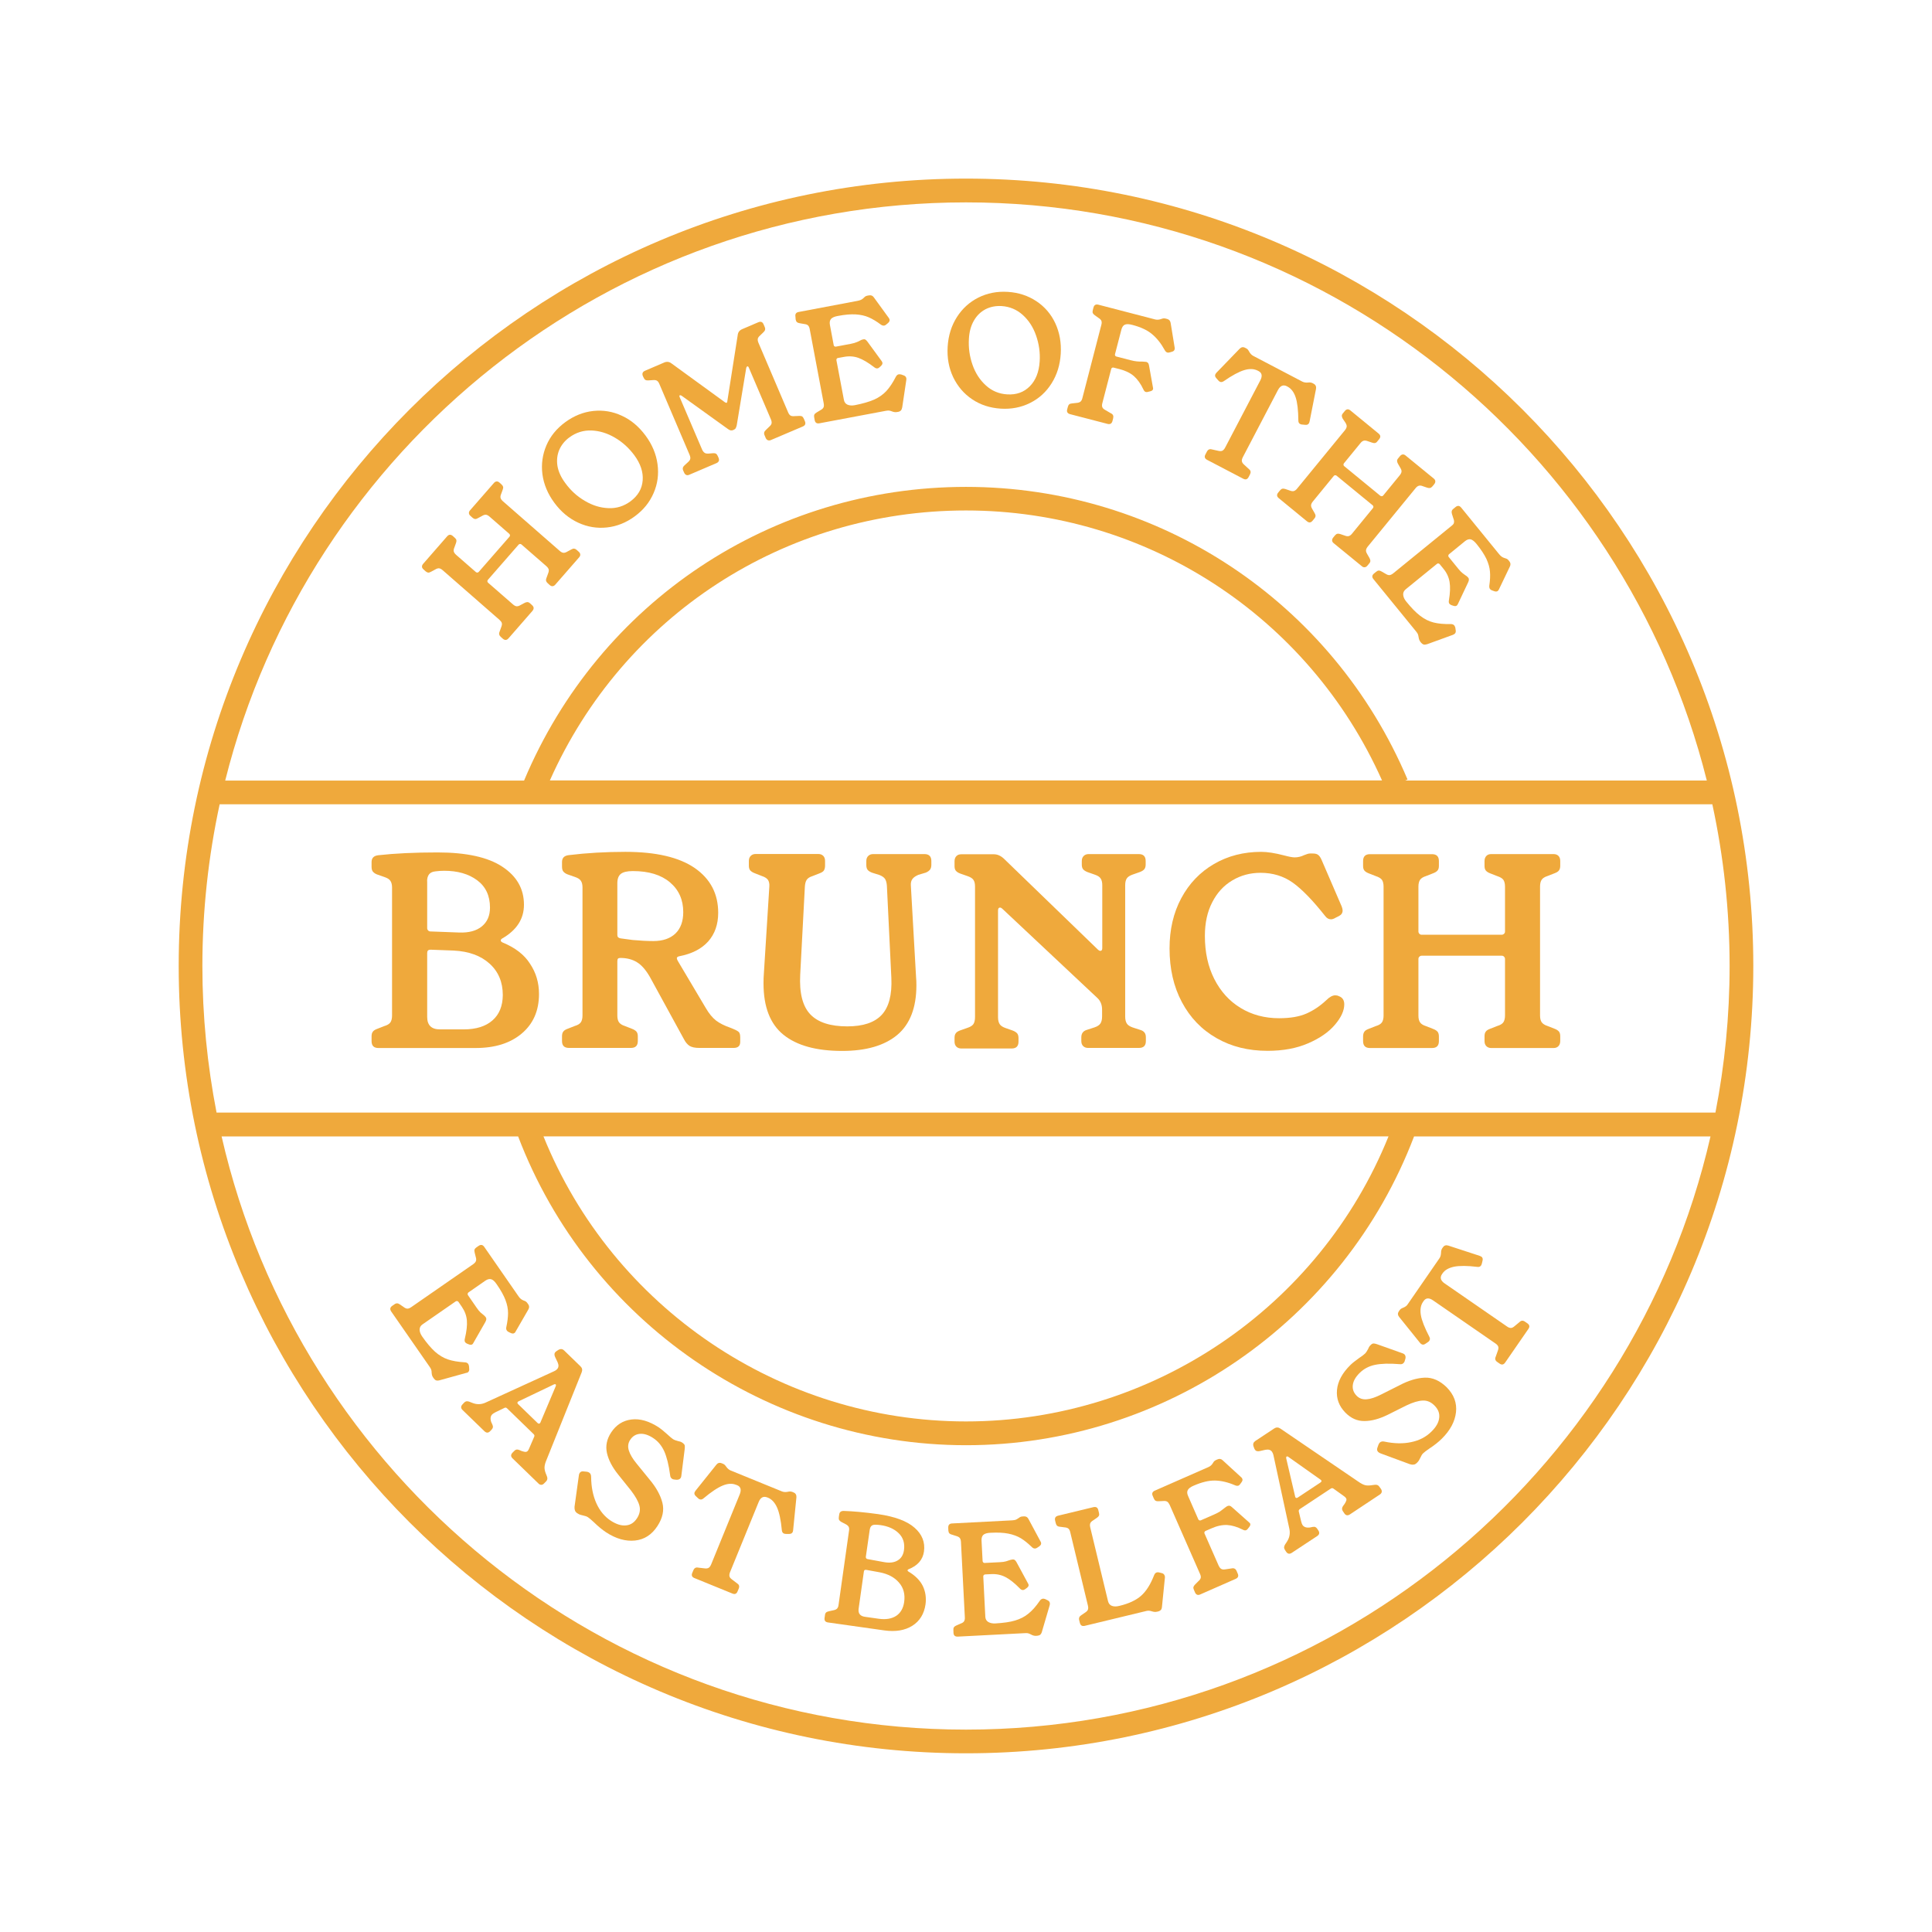
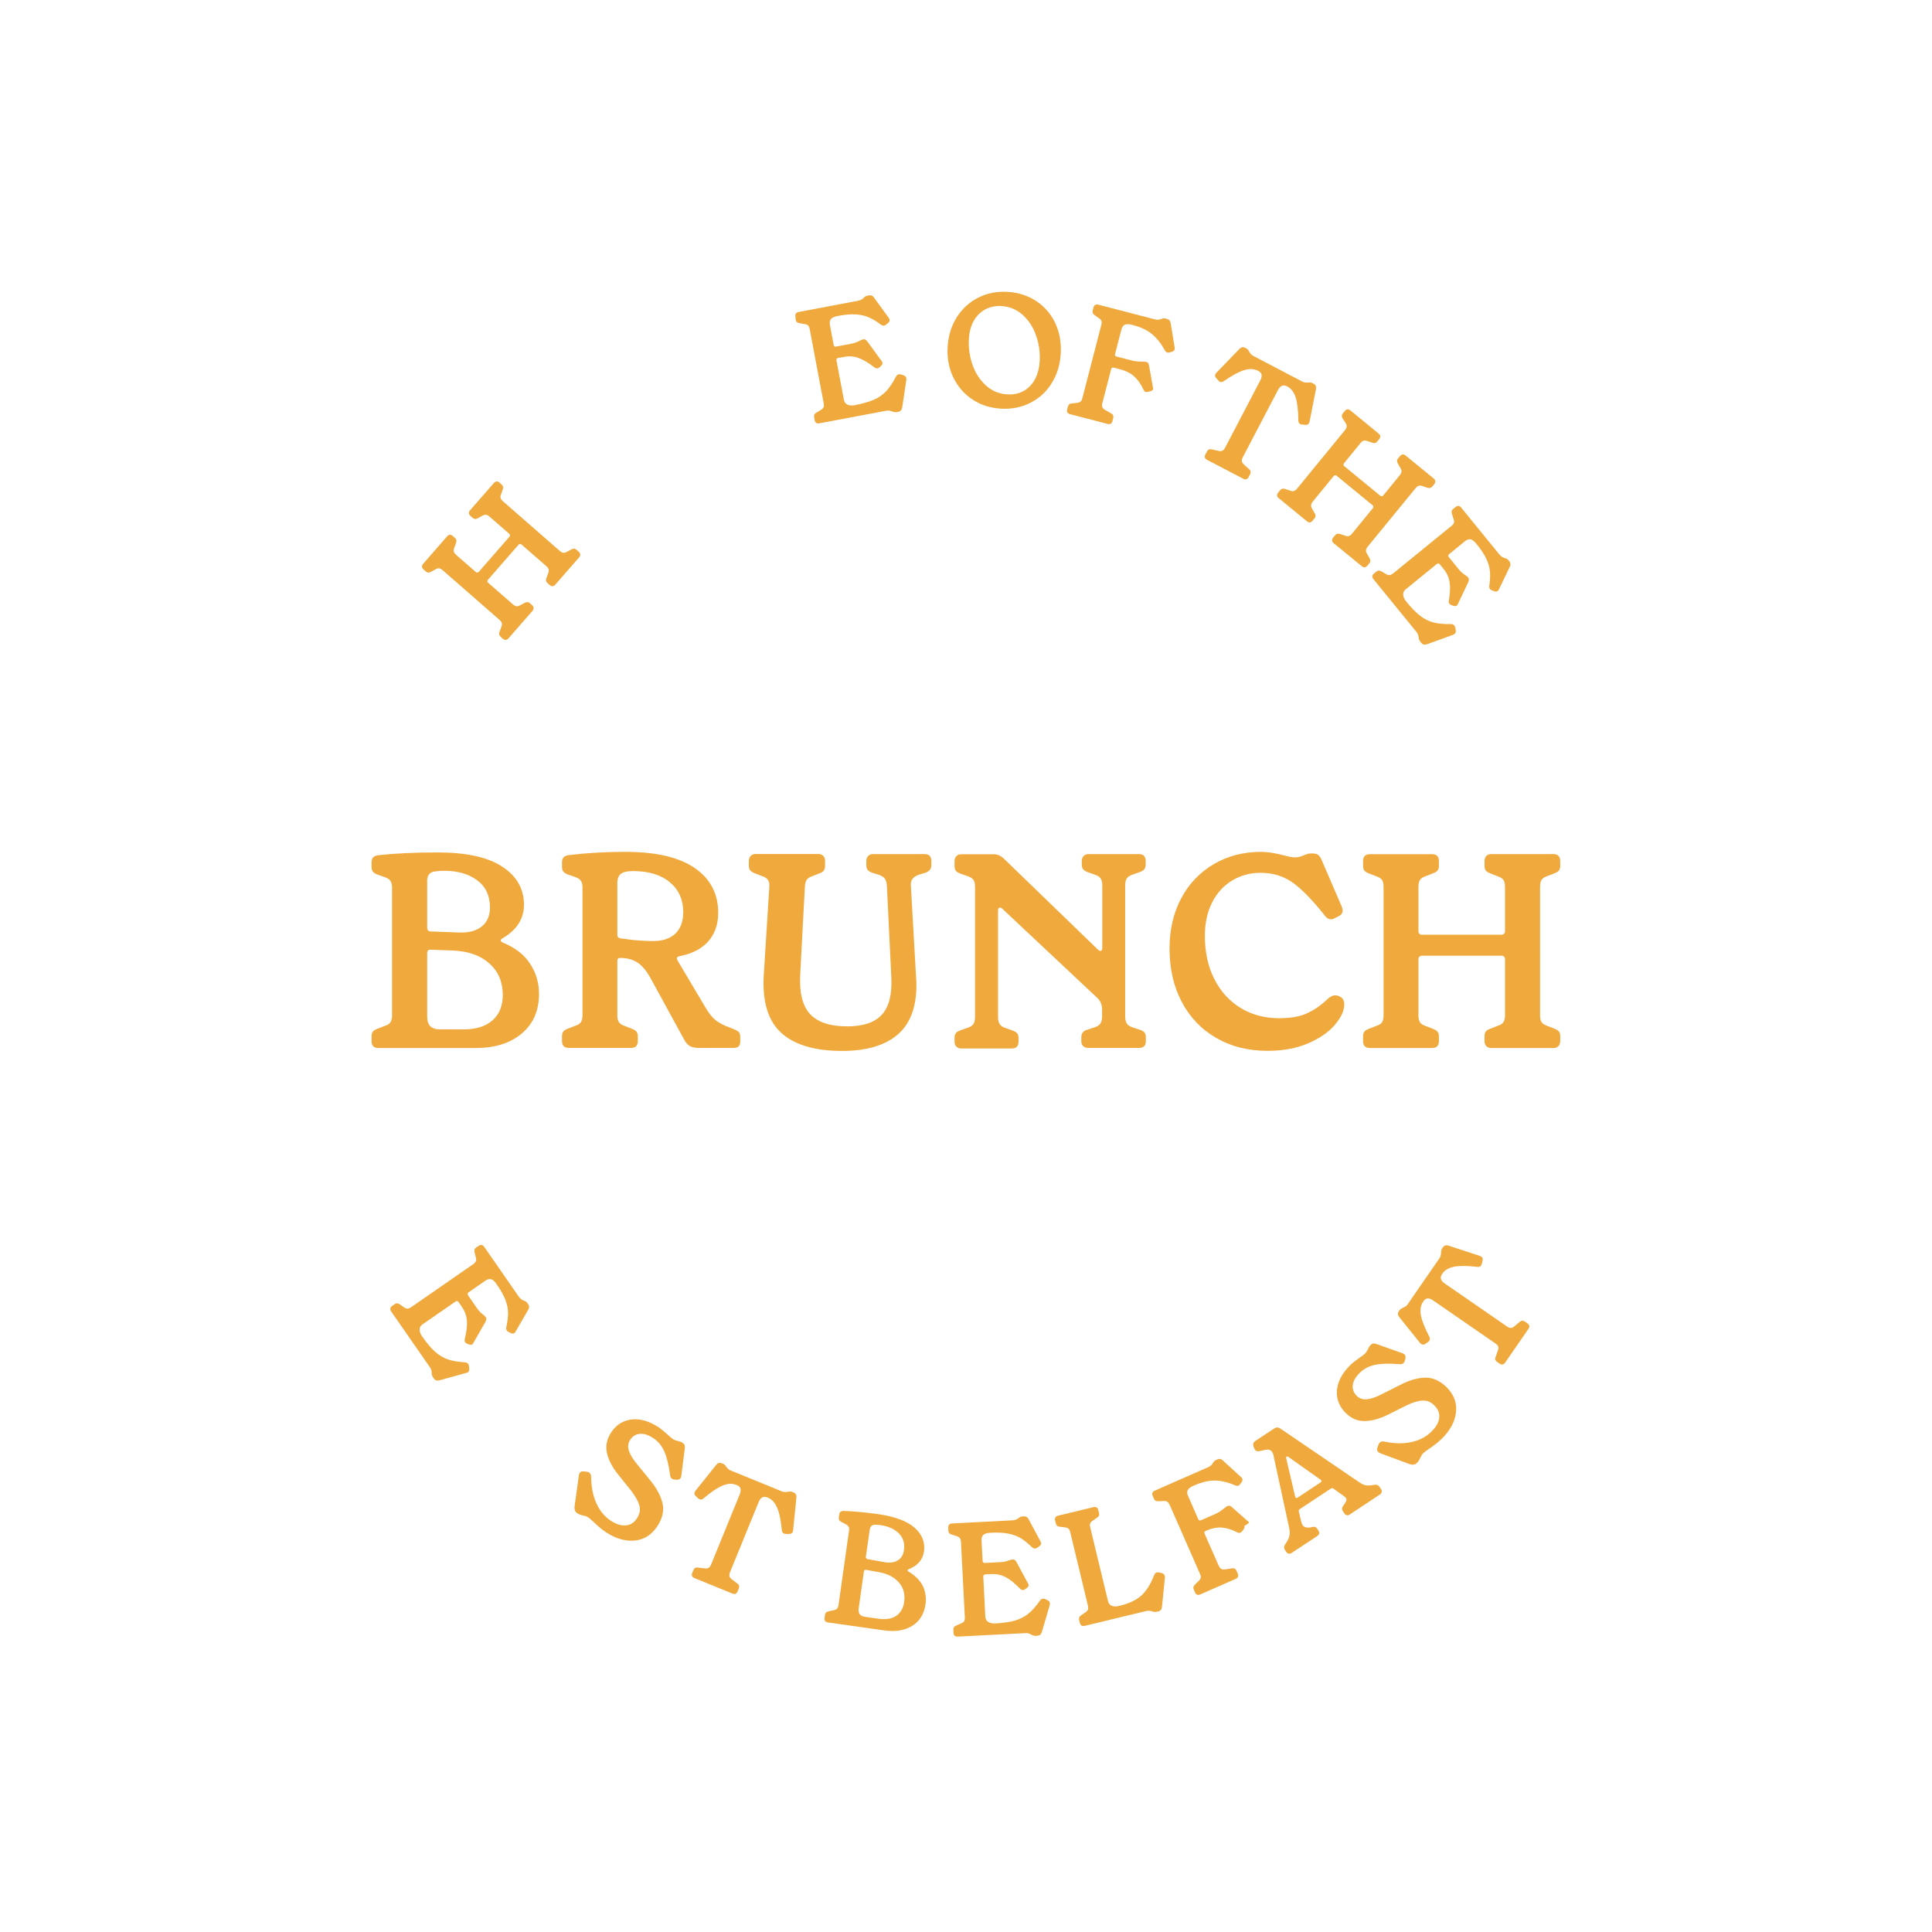
<svg xmlns="http://www.w3.org/2000/svg" version="1.1" id="Layer_1" x="0px" y="0px" viewBox="0 0 199.04 199.04" style="enable-background:new 0 0 199.04 199.04;" xml:space="preserve">
  <style type="text/css">
	.st0{fill:#EFA93C;}
</style>
  <g>
-     <path class="st0" d="M99.52,18.4c-44.73,0-81.11,36.39-81.11,81.11s36.39,81.12,81.11,81.12s81.11-36.39,81.11-81.12   S144.24,18.4,99.52,18.4z M99.52,20.85c36.79,0,67.75,25.38,76.32,59.56h-31.07l0.24-0.1c-7.75-18.32-25.6-30.15-45.49-30.15   c-20.03,0-37.8,11.85-45.53,30.26H23.2C31.76,46.23,62.73,20.85,99.52,20.85z M142.38,80.4H56.65   c7.55-16.96,24.18-27.81,42.87-27.81C118.11,52.59,134.83,63.48,142.38,80.4z M99.52,178.19c-37.35,0-68.69-26.16-76.69-61.11   h30.55c7.26,19.06,25.68,31.81,46.15,31.81c20.46,0,38.89-12.75,46.15-31.81h30.54C168.21,152.03,136.86,178.19,99.52,178.19z    M55.99,117.07h87.06c-7.12,17.64-24.39,29.37-43.53,29.37C80.38,146.44,63.11,134.71,55.99,117.07z M22.31,114.62   c-0.95-4.89-1.46-9.94-1.46-15.1c0-5.71,0.62-11.29,1.78-16.66h153.78c1.16,5.37,1.78,10.94,1.78,16.66   c0,5.16-0.51,10.21-1.46,15.1H22.31z" />
    <path class="st0" d="M54.81,62.34l-0.21-0.19c-0.09-0.08-0.18-0.12-0.27-0.12c-0.09,0-0.19,0.03-0.3,0.09l-0.41,0.22   c-0.15,0.09-0.28,0.13-0.4,0.12c-0.12-0.01-0.24-0.08-0.37-0.19l-2.57-2.24c-0.04-0.04-0.06-0.08-0.07-0.14   c0-0.05,0.01-0.1,0.05-0.15l3.17-3.63c0.04-0.04,0.08-0.06,0.14-0.07c0.05,0,0.1,0.01,0.15,0.05l2.57,2.24   c0.13,0.12,0.21,0.23,0.24,0.34c0.03,0.11,0,0.25-0.07,0.43l-0.16,0.44c-0.05,0.12-0.06,0.22-0.04,0.3   c0.02,0.08,0.07,0.16,0.16,0.24l0.21,0.19c0.1,0.09,0.2,0.13,0.3,0.12c0.1-0.01,0.19-0.06,0.27-0.15l2.47-2.83   c0.08-0.09,0.12-0.19,0.11-0.29c-0.01-0.1-0.06-0.2-0.16-0.28l-0.21-0.19c-0.09-0.08-0.18-0.12-0.26-0.13   c-0.08-0.01-0.18,0.02-0.3,0.09l-0.41,0.22c-0.15,0.09-0.28,0.13-0.4,0.12c-0.12-0.01-0.24-0.08-0.37-0.19l-5.86-5.12   c-0.13-0.12-0.21-0.23-0.24-0.34c-0.03-0.11-0.01-0.25,0.06-0.41l0.16-0.44c0.05-0.12,0.06-0.22,0.04-0.3   c-0.02-0.08-0.07-0.16-0.16-0.24l-0.21-0.19c-0.1-0.09-0.2-0.13-0.3-0.12c-0.1,0.01-0.19,0.06-0.27,0.15l-2.47,2.83   c-0.08,0.09-0.12,0.19-0.11,0.29c0.01,0.1,0.06,0.2,0.16,0.28l0.21,0.19c0.09,0.08,0.18,0.12,0.26,0.13   c0.08,0.01,0.18-0.02,0.3-0.09l0.41-0.22c0.16-0.1,0.3-0.14,0.41-0.13c0.12,0.01,0.24,0.08,0.37,0.19l2.04,1.78   c0.04,0.04,0.06,0.08,0.07,0.14c0,0.06-0.01,0.1-0.05,0.15l-3.17,3.63c-0.04,0.04-0.08,0.06-0.14,0.07c-0.06,0-0.1-0.01-0.15-0.05   l-2.04-1.78c-0.13-0.12-0.21-0.23-0.24-0.34c-0.03-0.11-0.01-0.25,0.06-0.41l0.16-0.44c0.05-0.12,0.06-0.22,0.05-0.31   c-0.01-0.09-0.07-0.17-0.16-0.25l-0.21-0.19c-0.21-0.18-0.41-0.17-0.59,0.04l-2.46,2.82c-0.18,0.21-0.17,0.41,0.04,0.59l0.21,0.19   c0.09,0.08,0.18,0.12,0.26,0.13c0.08,0.01,0.18-0.02,0.3-0.09l0.41-0.22c0.16-0.1,0.3-0.14,0.41-0.13   c0.12,0.01,0.24,0.08,0.37,0.19l5.86,5.12c0.13,0.12,0.22,0.23,0.24,0.34c0.03,0.11,0,0.25-0.07,0.43l-0.16,0.44   c-0.05,0.12-0.06,0.22-0.04,0.3c0.02,0.08,0.07,0.16,0.16,0.24l0.21,0.19c0.21,0.18,0.41,0.17,0.59-0.04l2.46-2.82   C55.03,62.72,55.02,62.53,54.81,62.34z" />
-     <path class="st0" d="M57.12,51.81c0.68,0.92,1.5,1.6,2.45,2.04c0.95,0.44,1.94,0.6,2.96,0.49s1.98-0.49,2.87-1.15   c0.89-0.65,1.53-1.45,1.94-2.4c0.41-0.94,0.54-1.94,0.4-2.97c-0.14-1.04-0.55-2.02-1.23-2.94c-0.69-0.93-1.5-1.62-2.45-2.05   c-0.94-0.44-1.93-0.6-2.95-0.49c-1.02,0.11-1.98,0.5-2.87,1.15c-0.9,0.66-1.55,1.46-1.95,2.4c-0.4,0.94-0.54,1.93-0.41,2.96   C56.02,49.9,56.43,50.88,57.12,51.81z M57.61,46.36c0.22-0.51,0.57-0.95,1.05-1.3c0.68-0.5,1.44-0.74,2.27-0.71   c0.83,0.03,1.64,0.28,2.42,0.74c0.79,0.46,1.45,1.07,2,1.81c0.64,0.87,0.93,1.74,0.86,2.6c-0.07,0.87-0.49,1.58-1.26,2.15   c-0.68,0.5-1.44,0.74-2.27,0.7c-0.83-0.03-1.64-0.28-2.43-0.75c-0.79-0.46-1.46-1.07-2.01-1.83c-0.44-0.59-0.71-1.18-0.81-1.77   C57.34,47.42,57.4,46.87,57.61,46.36z" />
-     <path class="st0" d="M66.31,38.91c0.05,0.11,0.11,0.19,0.18,0.23c0.07,0.04,0.17,0.06,0.3,0.05l0.46-0.03   c0.19-0.02,0.33,0,0.43,0.06c0.1,0.06,0.18,0.17,0.25,0.34l3.11,7.29c0.07,0.17,0.1,0.32,0.07,0.43c-0.02,0.11-0.11,0.23-0.25,0.35   l-0.34,0.31c-0.1,0.09-0.15,0.17-0.17,0.26c-0.02,0.08-0.01,0.18,0.04,0.29l0.09,0.2c0.05,0.12,0.13,0.2,0.22,0.24   c0.1,0.04,0.2,0.03,0.31-0.02l2.81-1.2c0.11-0.05,0.19-0.12,0.23-0.21s0.03-0.2-0.02-0.33l-0.09-0.2   c-0.05-0.11-0.11-0.19-0.18-0.23c-0.07-0.04-0.17-0.06-0.3-0.05L73,46.73c-0.18,0.01-0.31-0.01-0.41-0.08   c-0.1-0.07-0.19-0.18-0.26-0.34l-2.31-5.4c-0.04-0.1-0.04-0.17,0.03-0.19c0.03-0.01,0.08,0,0.16,0.04l4.8,3.45   c0.11,0.08,0.2,0.12,0.28,0.13c0.08,0.01,0.18,0,0.28-0.05c0.1-0.04,0.18-0.1,0.22-0.17c0.04-0.07,0.08-0.17,0.11-0.3l0.98-5.92   c0.02-0.08,0.06-0.13,0.1-0.15c0.06-0.03,0.11,0.01,0.16,0.11l2.28,5.34c0.07,0.16,0.09,0.3,0.07,0.42   c-0.02,0.11-0.11,0.23-0.25,0.35L78.9,44.3c-0.1,0.09-0.15,0.17-0.17,0.26c-0.02,0.08-0.01,0.18,0.04,0.29l0.11,0.26   c0.05,0.12,0.13,0.2,0.22,0.24c0.1,0.04,0.2,0.03,0.31-0.01l3.29-1.4c0.26-0.11,0.33-0.29,0.22-0.55l-0.11-0.26   c-0.05-0.11-0.11-0.19-0.18-0.23c-0.07-0.04-0.17-0.06-0.3-0.05l-0.46,0.02c-0.19,0.02-0.33,0-0.43-0.06   c-0.1-0.06-0.18-0.17-0.25-0.34l-3.05-7.15c-0.07-0.16-0.09-0.3-0.07-0.42c0.02-0.11,0.11-0.23,0.25-0.35l0.33-0.32   c0.1-0.09,0.15-0.17,0.17-0.26c0.02-0.08,0.01-0.18-0.04-0.29l-0.11-0.26c-0.11-0.26-0.29-0.33-0.55-0.22l-1.66,0.71   c-0.28,0.12-0.43,0.32-0.46,0.62l-1.07,6.81c0,0.08-0.03,0.14-0.08,0.16c-0.03,0.01-0.09-0.01-0.17-0.06l-5.5-4   c-0.23-0.18-0.49-0.21-0.76-0.09l-1.98,0.85c-0.11,0.05-0.19,0.12-0.23,0.21c-0.04,0.1-0.03,0.2,0.02,0.33L66.31,38.91z" />
    <path class="st0" d="M81.97,32.91c0.02,0.12,0.06,0.21,0.13,0.27c0.06,0.06,0.16,0.1,0.29,0.12l0.46,0.08   c0.19,0.02,0.32,0.07,0.4,0.15c0.08,0.08,0.14,0.21,0.17,0.38l1.44,7.64c0.03,0.18,0.03,0.32-0.02,0.42   c-0.05,0.11-0.15,0.2-0.32,0.29l-0.4,0.24c-0.11,0.07-0.19,0.14-0.22,0.21c-0.04,0.08-0.04,0.17-0.02,0.29l0.05,0.28   c0.05,0.27,0.21,0.38,0.49,0.33l6.86-1.29c0.13-0.02,0.24-0.03,0.32-0.02c0.08,0.01,0.18,0.04,0.31,0.09   c0.18,0.07,0.35,0.09,0.5,0.06l0.12-0.02c0.12-0.02,0.21-0.07,0.28-0.14c0.07-0.07,0.11-0.18,0.14-0.33l0.42-2.81   c0.01-0.09,0.01-0.15,0-0.19c-0.03-0.14-0.12-0.24-0.28-0.29l-0.25-0.09c-0.12-0.02-0.2-0.03-0.24-0.02   c-0.13,0.02-0.23,0.11-0.31,0.26c-0.31,0.61-0.64,1.1-0.98,1.47c-0.34,0.36-0.76,0.66-1.26,0.88c-0.5,0.22-1.16,0.41-1.97,0.57   c-0.31,0.06-0.56,0.04-0.77-0.05c-0.2-0.09-0.33-0.26-0.37-0.5l-0.77-4.08c-0.01-0.05,0-0.1,0.03-0.15   c0.03-0.05,0.07-0.07,0.13-0.08l0.61-0.11c0.52-0.1,1.02-0.07,1.5,0.1c0.47,0.17,1.01,0.49,1.62,0.96c0.12,0.1,0.24,0.14,0.35,0.12   c0.07-0.01,0.13-0.05,0.2-0.11l0.16-0.15c0.11-0.11,0.16-0.22,0.14-0.32c-0.01-0.05-0.04-0.11-0.08-0.17l-1.46-2   c-0.08-0.1-0.14-0.17-0.21-0.21c-0.06-0.04-0.14-0.05-0.23-0.03c-0.11,0.02-0.24,0.07-0.39,0.16c-0.02,0.02-0.11,0.06-0.26,0.12   c-0.15,0.07-0.36,0.13-0.62,0.18l-1.54,0.29c-0.05,0.01-0.1,0-0.15-0.03c-0.05-0.03-0.07-0.07-0.08-0.13l-0.39-2.08   c-0.05-0.26-0.01-0.46,0.11-0.61c0.12-0.14,0.36-0.25,0.71-0.31c0.72-0.14,1.33-0.19,1.84-0.16c0.5,0.03,0.95,0.13,1.34,0.3   s0.81,0.42,1.26,0.76c0.12,0.08,0.23,0.11,0.34,0.09c0.08-0.01,0.15-0.06,0.23-0.13l0.18-0.15c0.11-0.11,0.16-0.22,0.14-0.33   c-0.01-0.05-0.04-0.11-0.08-0.17l-1.54-2.12c-0.12-0.18-0.29-0.25-0.5-0.21l-0.13,0.02c-0.09,0.02-0.16,0.04-0.22,0.07   c-0.06,0.03-0.12,0.09-0.2,0.17c-0.09,0.08-0.17,0.15-0.26,0.19c-0.09,0.04-0.2,0.08-0.35,0.11l-6.09,1.15   c-0.27,0.05-0.38,0.21-0.33,0.49L81.97,32.91z" />
    <path class="st0" d="M100.16,41.14c0.85,0.57,1.83,0.89,2.94,0.96c1.1,0.07,2.11-0.13,3.03-0.59c0.92-0.46,1.66-1.14,2.21-2.02   c0.56-0.89,0.87-1.9,0.94-3.04c0.07-1.15-0.12-2.2-0.56-3.15c-0.44-0.94-1.09-1.7-1.95-2.27c-0.86-0.57-1.84-0.89-2.94-0.96   c-1.11-0.07-2.12,0.13-3.04,0.59c-0.91,0.46-1.65,1.13-2.21,2.01c-0.56,0.88-0.88,1.9-0.95,3.05c-0.07,1.14,0.12,2.19,0.57,3.14   C98.66,39.81,99.31,40.57,100.16,41.14z M99.82,34.89c0.04-0.73,0.22-1.36,0.52-1.87c0.3-0.52,0.7-0.9,1.19-1.16   c0.49-0.25,1.04-0.36,1.64-0.33c0.84,0.05,1.58,0.36,2.19,0.91c0.62,0.56,1.08,1.26,1.38,2.13c0.3,0.86,0.43,1.75,0.37,2.67   c-0.07,1.08-0.4,1.93-1.01,2.55c-0.61,0.62-1.39,0.9-2.34,0.84c-0.84-0.05-1.58-0.36-2.19-0.92c-0.62-0.56-1.08-1.27-1.38-2.13   C99.89,36.72,99.76,35.82,99.82,34.89z" />
    <path class="st0" d="M110.25,42.67l3.85,1c0.27,0.07,0.44-0.03,0.51-0.3l0.07-0.27c0.06-0.25-0.01-0.42-0.23-0.52l-0.6-0.35   c-0.15-0.08-0.25-0.18-0.29-0.29c-0.04-0.11-0.04-0.25,0.01-0.42l0.91-3.51c0.01-0.05,0.04-0.09,0.09-0.12   c0.05-0.03,0.1-0.04,0.15-0.02l0.63,0.16c0.61,0.16,1.11,0.4,1.48,0.73c0.37,0.33,0.7,0.79,0.98,1.39   c0.06,0.13,0.14,0.21,0.23,0.23c0.09,0.02,0.16,0.02,0.23-0.01l0.24-0.06c0.16-0.04,0.25-0.11,0.28-0.22   c0.01-0.04,0.01-0.1-0.01-0.17l-0.4-2.24c-0.02-0.12-0.05-0.21-0.09-0.27c-0.05-0.06-0.12-0.11-0.22-0.13   c-0.05-0.01-0.18-0.02-0.39-0.03c-0.21,0-0.4,0-0.56-0.02c-0.17-0.01-0.38-0.06-0.64-0.12l-1.47-0.38   c-0.05-0.01-0.09-0.04-0.12-0.09c-0.03-0.05-0.04-0.1-0.02-0.15l0.66-2.54c0.07-0.26,0.19-0.43,0.35-0.5   c0.17-0.08,0.43-0.07,0.77,0.02c0.85,0.22,1.53,0.53,2.02,0.94c0.5,0.41,0.94,0.96,1.33,1.67c0.07,0.13,0.16,0.21,0.27,0.24   c0.06,0.02,0.15,0.01,0.25-0.02l0.24-0.07c0.14-0.04,0.22-0.12,0.25-0.23c0.02-0.08,0.02-0.13,0.01-0.17l-0.42-2.57   c-0.04-0.22-0.16-0.35-0.36-0.4l-0.15-0.04c-0.09-0.02-0.16-0.03-0.23-0.02c-0.06,0.01-0.15,0.03-0.25,0.07   c-0.2,0.07-0.4,0.09-0.6,0.04l-5.85-1.52c-0.27-0.07-0.44,0.03-0.51,0.3l-0.07,0.27c-0.03,0.12-0.03,0.22,0,0.29   s0.1,0.15,0.21,0.23l0.38,0.27c0.16,0.1,0.26,0.2,0.3,0.31c0.04,0.11,0.04,0.25-0.01,0.42l-1.95,7.53c-0.04,0.17-0.11,0.3-0.2,0.37   c-0.09,0.07-0.23,0.12-0.41,0.13l-0.46,0.05c-0.13,0.01-0.23,0.04-0.29,0.1c-0.06,0.05-0.11,0.14-0.14,0.26l-0.07,0.27   C109.88,42.43,109.98,42.6,110.25,42.67z" />
    <path class="st0" d="M124.35,47.37l3.73,1.95c0.25,0.13,0.43,0.07,0.56-0.18l0.13-0.25c0.12-0.23,0.09-0.41-0.09-0.55l-0.51-0.47   c-0.14-0.12-0.21-0.24-0.23-0.36c-0.02-0.11,0.02-0.25,0.1-0.41l3.62-6.92c0.24-0.45,0.55-0.58,0.93-0.38l0.07,0.04   c0.36,0.19,0.64,0.55,0.82,1.09s0.27,1.34,0.28,2.41c0,0.16,0.06,0.28,0.18,0.34c0.07,0.04,0.15,0.06,0.23,0.06l0.31,0.03   c0.18,0.02,0.3-0.04,0.38-0.18c0.02-0.03,0.03-0.09,0.06-0.18l0.66-3.35c0.04-0.24-0.04-0.42-0.25-0.53l-0.09-0.05   c-0.14-0.07-0.3-0.1-0.49-0.07c-0.22,0.02-0.42-0.01-0.59-0.1l-5.04-2.64c-0.17-0.09-0.31-0.23-0.42-0.43   c-0.06-0.11-0.11-0.18-0.15-0.23c-0.04-0.05-0.11-0.09-0.18-0.13l-0.1-0.05c-0.21-0.11-0.39-0.07-0.56,0.1l-2.37,2.45   c-0.06,0.07-0.1,0.12-0.12,0.16c-0.07,0.13-0.05,0.26,0.06,0.39l0.21,0.24c0.05,0.07,0.11,0.11,0.17,0.15   c0.13,0.07,0.26,0.05,0.4-0.04c0.88-0.61,1.59-0.99,2.13-1.15c0.54-0.16,0.99-0.14,1.37,0.05l0.1,0.05   c0.36,0.19,0.41,0.51,0.18,0.96l-3.62,6.92c-0.08,0.16-0.18,0.26-0.28,0.32c-0.1,0.05-0.24,0.06-0.41,0.02l-0.68-0.15   c-0.23-0.07-0.4,0.01-0.52,0.24l-0.13,0.25C124.05,47.05,124.11,47.24,124.35,47.37z" />
    <path class="st0" d="M138.6,43.53c0.1,0.16,0.15,0.29,0.14,0.41c-0.01,0.12-0.07,0.24-0.18,0.38l-4.93,6.02   c-0.11,0.14-0.23,0.22-0.34,0.25c-0.11,0.03-0.25,0.01-0.43-0.06l-0.44-0.15c-0.12-0.04-0.23-0.05-0.31-0.03   c-0.08,0.02-0.16,0.08-0.24,0.17l-0.18,0.22c-0.18,0.22-0.16,0.41,0.06,0.59l2.89,2.37c0.22,0.18,0.41,0.16,0.59-0.06l0.18-0.22   c0.08-0.09,0.12-0.19,0.12-0.27c0-0.09-0.03-0.19-0.1-0.3l-0.23-0.4c-0.09-0.15-0.14-0.28-0.13-0.4c0.01-0.12,0.07-0.24,0.18-0.38   l2.16-2.64c0.04-0.04,0.08-0.07,0.13-0.07c0.05-0.01,0.1,0.01,0.15,0.04l3.73,3.06c0.04,0.04,0.07,0.08,0.07,0.13   c0.01,0.05-0.01,0.1-0.04,0.15l-2.16,2.64c-0.11,0.14-0.23,0.22-0.34,0.25c-0.11,0.03-0.25,0.01-0.43-0.06l-0.44-0.15   c-0.12-0.04-0.22-0.05-0.31-0.03c-0.08,0.02-0.16,0.08-0.24,0.17l-0.18,0.22c-0.08,0.1-0.12,0.21-0.11,0.31   c0.01,0.1,0.06,0.19,0.16,0.27l2.91,2.38c0.09,0.08,0.19,0.11,0.29,0.1c0.1-0.01,0.2-0.07,0.28-0.17l0.18-0.22   c0.08-0.09,0.12-0.18,0.12-0.27c0-0.08-0.03-0.18-0.09-0.29l-0.23-0.4c-0.09-0.15-0.14-0.28-0.13-0.4   c0.01-0.12,0.07-0.24,0.18-0.38l4.93-6.02c0.11-0.14,0.23-0.22,0.34-0.25s0.25-0.02,0.41,0.05l0.44,0.15   c0.12,0.04,0.22,0.05,0.31,0.03c0.08-0.02,0.16-0.08,0.24-0.17l0.18-0.22c0.08-0.1,0.12-0.21,0.11-0.31   c-0.01-0.1-0.06-0.19-0.16-0.27l-2.91-2.38c-0.1-0.08-0.19-0.11-0.29-0.1c-0.1,0.01-0.2,0.07-0.28,0.17l-0.18,0.22   c-0.08,0.09-0.12,0.18-0.12,0.27c0,0.08,0.03,0.18,0.09,0.29l0.23,0.4c0.1,0.16,0.15,0.29,0.14,0.41   c-0.01,0.12-0.07,0.24-0.18,0.38l-1.71,2.09c-0.04,0.04-0.08,0.07-0.14,0.07c-0.05,0.01-0.1-0.01-0.15-0.04l-3.73-3.06   c-0.04-0.04-0.07-0.08-0.07-0.13c-0.01-0.05,0.01-0.1,0.04-0.15l1.71-2.09c0.11-0.14,0.22-0.22,0.34-0.25   c0.11-0.03,0.25-0.01,0.41,0.05l0.44,0.15c0.12,0.04,0.23,0.06,0.31,0.04c0.09-0.02,0.17-0.07,0.24-0.17l0.18-0.22   c0.18-0.22,0.16-0.41-0.06-0.59l-2.89-2.37c-0.22-0.18-0.41-0.16-0.59,0.06l-0.18,0.22c-0.08,0.09-0.12,0.18-0.12,0.27   c0,0.08,0.03,0.18,0.09,0.29L138.6,43.53z" />
    <path class="st0" d="M149.56,54.16l-6.03,4.91c-0.14,0.11-0.27,0.17-0.38,0.18c-0.12,0.01-0.25-0.04-0.41-0.14l-0.4-0.23   c-0.11-0.07-0.21-0.1-0.29-0.1c-0.08,0-0.17,0.04-0.27,0.12l-0.22,0.18c-0.22,0.18-0.24,0.37-0.06,0.59l4.41,5.41   c0.08,0.1,0.14,0.19,0.17,0.27c0.03,0.08,0.05,0.18,0.07,0.31c0.03,0.19,0.09,0.35,0.19,0.47l0.07,0.09   c0.08,0.09,0.16,0.15,0.25,0.18c0.09,0.03,0.21,0.01,0.36-0.03l2.67-0.97c0.08-0.04,0.14-0.07,0.16-0.09   c0.11-0.09,0.15-0.22,0.12-0.38l-0.04-0.27c-0.04-0.11-0.07-0.19-0.1-0.22c-0.08-0.1-0.21-0.15-0.38-0.15   c-0.69,0.02-1.28-0.04-1.76-0.16c-0.48-0.12-0.94-0.35-1.38-0.69c-0.44-0.33-0.91-0.82-1.43-1.46c-0.2-0.24-0.3-0.47-0.32-0.7   c-0.02-0.22,0.07-0.41,0.26-0.57l3.22-2.62c0.04-0.04,0.09-0.05,0.15-0.04c0.05,0.01,0.1,0.03,0.13,0.07l0.39,0.48   c0.34,0.41,0.55,0.87,0.63,1.36c0.08,0.49,0.06,1.12-0.07,1.89c-0.03,0.16-0.01,0.28,0.06,0.36c0.04,0.05,0.11,0.09,0.19,0.13   l0.21,0.07c0.15,0.05,0.27,0.04,0.35-0.02c0.04-0.04,0.08-0.09,0.11-0.15l1.06-2.24c0.05-0.11,0.08-0.21,0.08-0.28   c0-0.08-0.02-0.15-0.08-0.22c-0.07-0.09-0.18-0.18-0.33-0.27c-0.02-0.01-0.1-0.07-0.23-0.17c-0.13-0.1-0.28-0.25-0.45-0.46   l-0.99-1.22c-0.04-0.04-0.05-0.09-0.04-0.15c0.01-0.05,0.03-0.1,0.07-0.13l1.64-1.34c0.21-0.17,0.4-0.23,0.58-0.2   c0.18,0.04,0.39,0.2,0.61,0.47c0.46,0.57,0.8,1.08,1.02,1.54c0.21,0.46,0.34,0.9,0.37,1.32c0.04,0.42,0.01,0.91-0.07,1.46   c-0.01,0.14,0.01,0.25,0.08,0.34c0.05,0.06,0.12,0.11,0.22,0.14l0.22,0.08c0.15,0.05,0.27,0.04,0.36-0.03   c0.04-0.04,0.08-0.09,0.11-0.15l1.13-2.36c0.1-0.2,0.08-0.38-0.05-0.54l-0.08-0.1c-0.06-0.07-0.11-0.12-0.17-0.15   c-0.06-0.03-0.14-0.06-0.25-0.09c-0.12-0.04-0.21-0.08-0.29-0.14c-0.08-0.06-0.17-0.14-0.26-0.25l-3.91-4.8   c-0.18-0.22-0.37-0.24-0.59-0.06l-0.22,0.18c-0.1,0.08-0.15,0.16-0.17,0.24c-0.02,0.08-0.01,0.18,0.03,0.31l0.14,0.44   c0.07,0.17,0.09,0.32,0.06,0.43C149.79,53.94,149.7,54.05,149.56,54.16z" />
    <path class="st0" d="M48.19,141.39c0.12-0.08,0.17-0.21,0.15-0.37l-0.02-0.27c-0.03-0.12-0.05-0.19-0.08-0.23   c-0.08-0.11-0.2-0.17-0.36-0.17c-0.69-0.04-1.27-0.14-1.74-0.3c-0.47-0.16-0.91-0.43-1.32-0.79c-0.41-0.37-0.85-0.89-1.32-1.56   c-0.18-0.26-0.27-0.5-0.27-0.72c0-0.22,0.1-0.41,0.3-0.54l3.42-2.37c0.05-0.03,0.1-0.04,0.15-0.03c0.05,0.01,0.1,0.04,0.13,0.08   l0.35,0.51c0.3,0.44,0.48,0.91,0.52,1.41c0.04,0.5-0.03,1.12-0.21,1.87c-0.04,0.15-0.03,0.27,0.03,0.37   c0.04,0.05,0.1,0.1,0.18,0.14l0.2,0.08c0.15,0.06,0.27,0.06,0.35,0c0.05-0.03,0.09-0.08,0.12-0.15l1.23-2.15   c0.06-0.11,0.09-0.2,0.1-0.28c0.01-0.07-0.01-0.15-0.06-0.22c-0.06-0.09-0.17-0.19-0.31-0.3c-0.02-0.01-0.09-0.07-0.22-0.18   c-0.12-0.11-0.26-0.28-0.41-0.5l-0.89-1.29c-0.03-0.05-0.04-0.1-0.03-0.15c0.01-0.05,0.04-0.1,0.08-0.13l1.74-1.21   c0.22-0.15,0.42-0.2,0.6-0.15c0.18,0.05,0.37,0.22,0.57,0.52c0.42,0.6,0.72,1.14,0.9,1.61c0.18,0.47,0.27,0.92,0.27,1.35   c0,0.42-0.06,0.91-0.18,1.46c-0.03,0.14-0.01,0.25,0.06,0.35c0.04,0.06,0.11,0.12,0.21,0.16l0.21,0.1   c0.15,0.06,0.27,0.06,0.36-0.01c0.05-0.03,0.09-0.08,0.12-0.15l1.31-2.27c0.11-0.19,0.11-0.37-0.01-0.54l-0.08-0.11   c-0.05-0.07-0.1-0.13-0.16-0.17c-0.05-0.04-0.13-0.07-0.24-0.11c-0.11-0.04-0.21-0.1-0.28-0.16c-0.08-0.06-0.16-0.15-0.24-0.27   l-3.53-5.09c-0.16-0.23-0.35-0.26-0.58-0.11l-0.23,0.16c-0.1,0.07-0.16,0.14-0.19,0.22c-0.03,0.08-0.02,0.18,0.01,0.31l0.11,0.45   c0.06,0.18,0.06,0.32,0.02,0.43c-0.04,0.11-0.13,0.21-0.28,0.32l-6.39,4.43c-0.15,0.1-0.28,0.15-0.39,0.15   c-0.12,0-0.25-0.06-0.39-0.17l-0.38-0.26c-0.11-0.08-0.2-0.11-0.28-0.12c-0.08,0-0.18,0.03-0.28,0.1l-0.23,0.16   c-0.23,0.16-0.26,0.35-0.11,0.58l3.98,5.73c0.08,0.11,0.12,0.2,0.15,0.28c0.02,0.08,0.04,0.18,0.04,0.31   c0.01,0.19,0.06,0.36,0.15,0.48l0.07,0.1c0.07,0.1,0.15,0.17,0.24,0.2c0.09,0.03,0.21,0.03,0.36-0.01l2.74-0.76   C48.11,141.43,48.17,141.41,48.19,141.39z" />
-     <path class="st0" d="M56.21,151.75c-0.08-0.22-0.12-0.42-0.11-0.61c0.01-0.19,0.07-0.43,0.2-0.73l3.63-9.04   c0.09-0.24,0.05-0.44-0.13-0.61l-1.68-1.63c-0.18-0.17-0.37-0.19-0.59-0.06l-0.19,0.12c-0.03,0.02-0.07,0.05-0.12,0.1   c-0.13,0.14-0.13,0.33,0,0.58l0.23,0.48c0.13,0.3,0.11,0.53-0.06,0.71c-0.08,0.08-0.17,0.15-0.29,0.2l-7.1,3.25   c-0.43,0.19-0.87,0.2-1.31,0.03l-0.36-0.14c-0.12-0.04-0.22-0.05-0.3-0.03c-0.08,0.02-0.16,0.07-0.23,0.15l-0.15,0.16   c-0.19,0.2-0.19,0.4,0.01,0.59l2.25,2.18c0.2,0.19,0.4,0.19,0.59-0.01l0.15-0.16c0.07-0.07,0.11-0.15,0.13-0.23   c0.01-0.08,0-0.17-0.05-0.28l-0.12-0.26c-0.12-0.34-0.08-0.61,0.09-0.79c0.06-0.06,0.17-0.14,0.33-0.22l0.93-0.45   c0.1-0.06,0.2-0.04,0.28,0.04l2.74,2.66c0.09,0.09,0.1,0.18,0.05,0.28l-0.5,1.16c-0.06,0.14-0.11,0.24-0.16,0.29   c-0.07,0.07-0.15,0.1-0.25,0.1c-0.09-0.01-0.22-0.04-0.37-0.09l-0.26-0.11c-0.2-0.08-0.36-0.06-0.49,0.08l-0.2,0.2   c-0.19,0.2-0.19,0.4,0.01,0.59l2.67,2.59c0.09,0.09,0.18,0.13,0.29,0.13c0.1,0,0.2-0.05,0.29-0.15l0.2-0.2   c0.14-0.14,0.17-0.32,0.09-0.52L56.21,151.75z M55.67,146.56c-0.03,0.06-0.07,0.1-0.12,0.11c-0.05,0.01-0.1-0.01-0.16-0.06   l-2.01-1.95c-0.09-0.09-0.1-0.16-0.03-0.24c0.02-0.02,0.05-0.04,0.07-0.05l3.64-1.74c0.09-0.04,0.15-0.04,0.19,0   c0.04,0.04,0.04,0.1,0,0.19L55.67,146.56z" />
    <path class="st0" d="M70.33,148.65l-0.1-0.06c-0.07-0.05-0.2-0.09-0.36-0.12c-0.24-0.06-0.42-0.13-0.54-0.21s-0.31-0.24-0.58-0.49   c-0.37-0.33-0.66-0.57-0.87-0.71c-1.01-0.66-1.95-0.93-2.83-0.82c-0.88,0.11-1.58,0.56-2.09,1.34c-0.45,0.69-0.59,1.39-0.43,2.11   s0.54,1.45,1.14,2.2l1.34,1.67c0.45,0.59,0.74,1.1,0.86,1.54c0.12,0.44,0.04,0.88-0.24,1.31c-0.29,0.45-0.67,0.7-1.14,0.74   c-0.47,0.05-0.99-0.11-1.56-0.48c-0.64-0.42-1.14-1.02-1.49-1.8c-0.35-0.78-0.53-1.68-0.54-2.71c0-0.21-0.06-0.36-0.2-0.45   c-0.07-0.05-0.16-0.08-0.26-0.09l-0.3-0.03c-0.19-0.03-0.33,0.02-0.42,0.16c-0.05,0.07-0.08,0.17-0.09,0.3l-0.44,3.18   c-0.02,0.3,0.06,0.51,0.24,0.64l0.13,0.08c0.08,0.05,0.18,0.1,0.28,0.12c0.1,0.03,0.17,0.04,0.2,0.05   c0.24,0.05,0.41,0.11,0.52,0.18c0.13,0.08,0.34,0.26,0.62,0.52c0.45,0.44,0.87,0.78,1.27,1.05c1.02,0.66,2.01,0.94,2.97,0.84   c0.96-0.1,1.73-0.6,2.31-1.49c0.54-0.83,0.71-1.63,0.51-2.41c-0.2-0.78-0.64-1.58-1.34-2.41l-1.31-1.61   c-0.42-0.51-0.69-0.97-0.81-1.37c-0.12-0.4-0.07-0.76,0.14-1.08c0.24-0.37,0.57-0.58,0.99-0.62c0.42-0.04,0.88,0.1,1.38,0.43   c0.49,0.32,0.87,0.77,1.14,1.36c0.26,0.58,0.47,1.41,0.61,2.47c0.01,0.17,0.08,0.29,0.2,0.37c0.07,0.05,0.16,0.07,0.27,0.08   l0.21,0.02c0.19,0,0.32-0.06,0.4-0.18c0.04-0.06,0.06-0.12,0.07-0.2l0.35-2.78c0.02-0.17,0.02-0.3,0-0.39   C70.51,148.81,70.44,148.73,70.33,148.65z" />
    <path class="st0" d="M81.74,153.75l-0.09-0.04c-0.14-0.06-0.31-0.07-0.5-0.02c-0.22,0.04-0.42,0.03-0.59-0.04l-5.27-2.15   c-0.18-0.07-0.33-0.2-0.46-0.38c-0.07-0.1-0.13-0.17-0.17-0.21c-0.05-0.04-0.11-0.08-0.2-0.12l-0.11-0.04   c-0.22-0.09-0.4-0.04-0.55,0.15l-2.13,2.66c-0.05,0.07-0.09,0.13-0.11,0.17c-0.05,0.13-0.02,0.26,0.1,0.38l0.23,0.22   c0.06,0.06,0.12,0.1,0.18,0.13c0.13,0.05,0.26,0.03,0.39-0.08c0.82-0.69,1.49-1.13,2.01-1.34c0.52-0.21,0.97-0.23,1.36-0.07   l0.11,0.04c0.37,0.15,0.46,0.46,0.27,0.94l-2.95,7.23c-0.07,0.16-0.15,0.28-0.25,0.34c-0.1,0.06-0.23,0.08-0.4,0.06l-0.69-0.08   c-0.23-0.05-0.4,0.05-0.49,0.28l-0.11,0.26c-0.11,0.26-0.03,0.44,0.23,0.54l3.9,1.59c0.26,0.11,0.44,0.03,0.54-0.23l0.11-0.26   c0.1-0.24,0.05-0.42-0.14-0.54l-0.55-0.42c-0.15-0.11-0.24-0.22-0.26-0.33s-0.01-0.25,0.06-0.42l2.95-7.23   c0.19-0.47,0.49-0.63,0.89-0.47l0.08,0.03c0.38,0.16,0.69,0.49,0.92,1c0.23,0.51,0.4,1.3,0.5,2.37c0.02,0.16,0.09,0.27,0.21,0.32   c0.07,0.03,0.15,0.04,0.24,0.04l0.31,0c0.18,0,0.3-0.07,0.36-0.21c0.01-0.03,0.03-0.09,0.04-0.18l0.34-3.4   C82.06,154,81.96,153.83,81.74,153.75z" />
    <path class="st0" d="M93.58,161.9c-0.06-0.04-0.09-0.09-0.08-0.13c0.01-0.04,0.04-0.08,0.1-0.1c0.94-0.37,1.47-0.98,1.59-1.83   c0.13-0.95-0.19-1.77-0.97-2.45c-0.78-0.69-2.03-1.15-3.75-1.4c-1.38-0.19-2.56-0.3-3.56-0.33c-0.27,0-0.42,0.12-0.45,0.36   l-0.04,0.26c-0.02,0.13-0.01,0.23,0.03,0.31c0.04,0.07,0.11,0.14,0.22,0.2l0.44,0.23c0.16,0.08,0.26,0.17,0.32,0.27   c0.05,0.1,0.07,0.24,0.04,0.4l-1.08,7.65c-0.02,0.18-0.08,0.31-0.16,0.39c-0.08,0.08-0.21,0.14-0.4,0.17l-0.45,0.1   c-0.13,0.03-0.22,0.07-0.28,0.13c-0.06,0.06-0.1,0.15-0.11,0.27l-0.04,0.28c-0.04,0.28,0.08,0.43,0.36,0.47l5.8,0.82   c1.16,0.16,2.12,0,2.88-0.48c0.76-0.48,1.22-1.22,1.36-2.21c0.09-0.67,0-1.3-0.28-1.89C94.78,162.81,94.28,162.31,93.58,161.9z    M89.6,157.61c0.03-0.18,0.08-0.31,0.17-0.4s0.23-0.13,0.41-0.13c0.18,0,0.36,0.02,0.53,0.04c0.79,0.11,1.42,0.39,1.88,0.84   c0.46,0.45,0.64,1.03,0.54,1.74c-0.07,0.49-0.28,0.84-0.65,1.06c-0.36,0.22-0.83,0.28-1.42,0.17l-1.69-0.31   c-0.06-0.01-0.1-0.03-0.13-0.08c-0.03-0.04-0.05-0.09-0.04-0.15L89.6,157.61z M93.15,165.04c-0.09,0.65-0.37,1.13-0.82,1.43   c-0.46,0.3-1.06,0.4-1.79,0.3l-1.42-0.2c-0.51-0.07-0.73-0.35-0.66-0.85l0.54-3.82c0.02-0.13,0.09-0.19,0.23-0.17l1.38,0.25   c0.89,0.17,1.56,0.53,2.02,1.08C93.09,163.59,93.26,164.26,93.15,165.04z" />
    <path class="st0" d="M107.94,164.87l-0.24-0.12c-0.11-0.04-0.19-0.06-0.24-0.05c-0.13,0.01-0.25,0.08-0.34,0.22   c-0.39,0.57-0.78,1.01-1.17,1.32c-0.38,0.32-0.84,0.55-1.37,0.71s-1.2,0.25-2.02,0.3c-0.31,0.02-0.56-0.04-0.75-0.15   c-0.19-0.12-0.29-0.3-0.3-0.54l-0.21-4.15c0-0.06,0.01-0.1,0.05-0.14c0.04-0.04,0.08-0.06,0.14-0.07l0.62-0.03   c0.53-0.03,1.02,0.07,1.47,0.3c0.45,0.23,0.94,0.62,1.48,1.17c0.11,0.12,0.21,0.17,0.33,0.17c0.07,0,0.14-0.03,0.21-0.08l0.18-0.13   c0.13-0.1,0.19-0.19,0.19-0.29c0-0.06-0.02-0.12-0.06-0.18l-1.18-2.18c-0.06-0.11-0.12-0.19-0.18-0.23   c-0.06-0.05-0.13-0.07-0.22-0.06c-0.11,0.01-0.25,0.04-0.41,0.1c-0.02,0.01-0.11,0.04-0.27,0.09c-0.16,0.05-0.37,0.08-0.64,0.09   l-1.57,0.08c-0.06,0-0.1-0.01-0.14-0.05c-0.04-0.04-0.06-0.08-0.07-0.14l-0.11-2.12c-0.01-0.27,0.05-0.46,0.19-0.59   c0.14-0.12,0.39-0.2,0.74-0.21c0.73-0.04,1.35-0.01,1.84,0.09c0.5,0.1,0.92,0.26,1.29,0.48c0.36,0.22,0.74,0.53,1.14,0.92   c0.11,0.1,0.21,0.14,0.32,0.13c0.08,0,0.16-0.04,0.25-0.1l0.19-0.13c0.13-0.1,0.19-0.2,0.18-0.31c0-0.06-0.02-0.12-0.06-0.18   l-1.24-2.31c-0.1-0.2-0.25-0.29-0.47-0.28l-0.13,0.01c-0.09,0-0.16,0.02-0.22,0.04c-0.06,0.03-0.13,0.07-0.22,0.14   c-0.1,0.07-0.19,0.12-0.28,0.16c-0.09,0.03-0.21,0.05-0.36,0.06l-6.19,0.32c-0.28,0.01-0.41,0.16-0.4,0.44l0.01,0.28   c0.01,0.12,0.04,0.22,0.09,0.28c0.05,0.06,0.14,0.12,0.27,0.15l0.44,0.14c0.18,0.05,0.31,0.12,0.38,0.21   c0.07,0.09,0.11,0.23,0.12,0.4l0.4,7.77c0.01,0.18-0.02,0.32-0.08,0.41c-0.06,0.1-0.18,0.18-0.36,0.24l-0.43,0.19   c-0.12,0.05-0.2,0.11-0.25,0.18c-0.05,0.07-0.07,0.17-0.06,0.29l0.01,0.28c0.01,0.28,0.16,0.41,0.44,0.4l6.97-0.36   c0.13-0.01,0.24,0,0.32,0.03c0.08,0.02,0.18,0.07,0.29,0.13c0.17,0.09,0.34,0.13,0.49,0.12l0.12-0.01c0.12-0.01,0.22-0.04,0.3-0.1   c0.07-0.06,0.14-0.16,0.18-0.31l0.8-2.73c0.02-0.09,0.03-0.15,0.02-0.19C108.16,165.05,108.08,164.94,107.94,164.87z" />
    <path class="st0" d="M119.7,162.07l-0.27-0.07c-0.09-0.02-0.17-0.03-0.24-0.01c-0.13,0.03-0.23,0.13-0.29,0.29   c-0.37,0.95-0.81,1.65-1.34,2.12c-0.52,0.46-1.27,0.81-2.23,1.04c-0.31,0.08-0.57,0.08-0.78,0c-0.21-0.08-0.34-0.24-0.4-0.49   l-1.83-7.59c-0.04-0.17-0.04-0.31,0-0.42c0.04-0.11,0.14-0.21,0.29-0.3l0.38-0.26c0.11-0.07,0.18-0.15,0.22-0.22   c0.04-0.08,0.04-0.18,0.01-0.3l-0.07-0.28c-0.06-0.27-0.23-0.37-0.5-0.31l-3.64,0.88c-0.27,0.07-0.37,0.23-0.31,0.5l0.07,0.28   c0.03,0.12,0.08,0.21,0.14,0.26c0.06,0.05,0.16,0.09,0.29,0.1l0.46,0.06c0.19,0.01,0.32,0.06,0.41,0.13   c0.09,0.08,0.15,0.2,0.19,0.37l1.82,7.56c0.04,0.17,0.04,0.31,0,0.42c-0.04,0.11-0.14,0.21-0.3,0.31l-0.38,0.26   c-0.11,0.07-0.18,0.15-0.21,0.22c-0.03,0.08-0.04,0.17-0.01,0.29l0.07,0.28c0.07,0.27,0.23,0.37,0.5,0.31l6.38-1.54   c0.17-0.04,0.36-0.02,0.56,0.05c0.19,0.06,0.36,0.07,0.52,0.03l0.1-0.02c0.12-0.03,0.21-0.08,0.28-0.15   c0.07-0.07,0.11-0.19,0.12-0.34l0.3-2.97c0.01-0.05,0.01-0.12-0.01-0.2C119.95,162.2,119.85,162.1,119.7,162.07z" />
-     <path class="st0" d="M128.64,156.8l-1.7-1.51c-0.09-0.08-0.17-0.14-0.24-0.16c-0.08-0.02-0.16-0.01-0.25,0.03   c-0.05,0.02-0.16,0.09-0.32,0.22c-0.16,0.13-0.31,0.24-0.45,0.34c-0.14,0.09-0.33,0.19-0.58,0.3l-1.39,0.61   c-0.05,0.02-0.1,0.02-0.15,0c-0.05-0.02-0.09-0.06-0.11-0.11l-1.05-2.4c-0.11-0.24-0.12-0.45-0.03-0.61   c0.09-0.17,0.29-0.32,0.62-0.46c0.81-0.35,1.53-0.53,2.17-0.52s1.34,0.17,2.08,0.49c0.14,0.06,0.26,0.07,0.36,0.03   c0.06-0.03,0.12-0.08,0.18-0.17l0.15-0.21c0.08-0.12,0.1-0.23,0.05-0.33c-0.03-0.07-0.06-0.12-0.1-0.14l-1.92-1.76   c-0.16-0.15-0.34-0.18-0.53-0.09l-0.14,0.06c-0.08,0.04-0.15,0.08-0.19,0.12c-0.05,0.05-0.1,0.12-0.15,0.21   c-0.11,0.18-0.26,0.32-0.45,0.4l-5.53,2.43c-0.25,0.11-0.33,0.3-0.21,0.55l0.11,0.26c0.05,0.11,0.11,0.19,0.18,0.23   c0.07,0.04,0.17,0.06,0.3,0.05l0.46-0.02c0.19-0.02,0.33,0,0.43,0.06c0.1,0.06,0.18,0.17,0.26,0.33l3.13,7.12   c0.07,0.16,0.1,0.3,0.07,0.41c-0.02,0.11-0.11,0.23-0.25,0.35l-0.33,0.33c-0.09,0.09-0.15,0.18-0.17,0.26s0,0.18,0.05,0.29   l0.11,0.26c0.11,0.25,0.3,0.33,0.55,0.21l3.64-1.6c0.25-0.11,0.33-0.3,0.21-0.55l-0.11-0.26c-0.1-0.23-0.27-0.32-0.5-0.27   l-0.68,0.1c-0.17,0.03-0.31,0.01-0.41-0.05c-0.1-0.06-0.18-0.17-0.26-0.33l-1.46-3.32c-0.02-0.05-0.02-0.1,0-0.15   c0.02-0.05,0.06-0.09,0.11-0.11l0.6-0.26c0.58-0.26,1.12-0.37,1.62-0.35c0.5,0.03,1.04,0.19,1.64,0.49   c0.13,0.07,0.24,0.08,0.33,0.04c0.08-0.04,0.14-0.09,0.17-0.15l0.15-0.19c0.1-0.13,0.13-0.25,0.08-0.35   C128.74,156.89,128.7,156.84,128.64,156.8z" />
+     <path class="st0" d="M128.64,156.8l-1.7-1.51c-0.09-0.08-0.17-0.14-0.24-0.16c-0.08-0.02-0.16-0.01-0.25,0.03   c-0.05,0.02-0.16,0.09-0.32,0.22c-0.16,0.13-0.31,0.24-0.45,0.34c-0.14,0.09-0.33,0.19-0.58,0.3l-1.39,0.61   c-0.05,0.02-0.1,0.02-0.15,0c-0.05-0.02-0.09-0.06-0.11-0.11l-1.05-2.4c-0.11-0.24-0.12-0.45-0.03-0.61   c0.09-0.17,0.29-0.32,0.62-0.46c0.81-0.35,1.53-0.53,2.17-0.52s1.34,0.17,2.08,0.49c0.14,0.06,0.26,0.07,0.36,0.03   c0.06-0.03,0.12-0.08,0.18-0.17l0.15-0.21c0.08-0.12,0.1-0.23,0.05-0.33c-0.03-0.07-0.06-0.12-0.1-0.14l-1.92-1.76   c-0.16-0.15-0.34-0.18-0.53-0.09l-0.14,0.06c-0.08,0.04-0.15,0.08-0.19,0.12c-0.05,0.05-0.1,0.12-0.15,0.21   c-0.11,0.18-0.26,0.32-0.45,0.4l-5.53,2.43c-0.25,0.11-0.33,0.3-0.21,0.55l0.11,0.26c0.05,0.11,0.11,0.19,0.18,0.23   c0.07,0.04,0.17,0.06,0.3,0.05l0.46-0.02c0.19-0.02,0.33,0,0.43,0.06c0.1,0.06,0.18,0.17,0.26,0.33l3.13,7.12   c0.07,0.16,0.1,0.3,0.07,0.41c-0.02,0.11-0.11,0.23-0.25,0.35l-0.33,0.33c-0.09,0.09-0.15,0.18-0.17,0.26s0,0.18,0.05,0.29   l0.11,0.26c0.11,0.25,0.3,0.33,0.55,0.21l3.64-1.6c0.25-0.11,0.33-0.3,0.21-0.55l-0.11-0.26c-0.1-0.23-0.27-0.32-0.5-0.27   l-0.68,0.1c-0.17,0.03-0.31,0.01-0.41-0.05c-0.1-0.06-0.18-0.17-0.26-0.33l-1.46-3.32c-0.02-0.05-0.02-0.1,0-0.15   c0.02-0.05,0.06-0.09,0.11-0.11c0.58-0.26,1.12-0.37,1.62-0.35c0.5,0.03,1.04,0.19,1.64,0.49   c0.13,0.07,0.24,0.08,0.33,0.04c0.08-0.04,0.14-0.09,0.17-0.15l0.15-0.19c0.1-0.13,0.13-0.25,0.08-0.35   C128.74,156.89,128.7,156.84,128.64,156.8z" />
    <path class="st0" d="M142.11,153.17c-0.11-0.17-0.27-0.23-0.49-0.2l-0.38,0.05c-0.23,0.03-0.44,0.03-0.62-0.02   c-0.18-0.05-0.4-0.16-0.67-0.35l-8.05-5.48c-0.21-0.14-0.42-0.14-0.62-0.01l-1.95,1.29c-0.2,0.14-0.27,0.32-0.19,0.56l0.08,0.21   c0.01,0.03,0.03,0.08,0.07,0.13c0.1,0.16,0.29,0.2,0.56,0.13l0.52-0.12c0.32-0.06,0.54,0.01,0.68,0.21   c0.06,0.09,0.11,0.2,0.14,0.33l1.65,7.63c0.09,0.46,0.01,0.89-0.25,1.29l-0.21,0.32c-0.06,0.11-0.09,0.2-0.09,0.28   c0,0.08,0.03,0.17,0.09,0.26l0.12,0.18c0.15,0.23,0.35,0.27,0.58,0.12l2.62-1.73c0.23-0.15,0.27-0.35,0.12-0.58l-0.12-0.18   c-0.06-0.08-0.12-0.14-0.19-0.17c-0.07-0.03-0.17-0.03-0.29-0.01l-0.28,0.06c-0.36,0.04-0.61-0.05-0.75-0.26   c-0.05-0.07-0.1-0.2-0.14-0.37l-0.24-1c-0.03-0.11,0-0.2,0.1-0.27l3.19-2.11c0.1-0.07,0.2-0.06,0.29,0.01l1.03,0.74   c0.13,0.09,0.21,0.16,0.24,0.22c0.06,0.08,0.07,0.17,0.04,0.26c-0.03,0.09-0.08,0.2-0.17,0.34l-0.17,0.23   c-0.12,0.18-0.13,0.34-0.03,0.5l0.16,0.24c0.15,0.23,0.35,0.27,0.58,0.12l3.1-2.06c0.1-0.07,0.16-0.15,0.18-0.25   c0.02-0.1-0.01-0.21-0.08-0.32L142.11,153.17z M136.04,152.73l-2.34,1.55c-0.1,0.07-0.18,0.06-0.24-0.02   c-0.02-0.03-0.03-0.05-0.03-0.08l-0.92-3.93c-0.02-0.09-0.01-0.15,0.04-0.19c0.05-0.03,0.11-0.02,0.19,0.04l3.32,2.35   c0.06,0.04,0.08,0.09,0.09,0.14C136.13,152.64,136.1,152.69,136.04,152.73z" />
    <path class="st0" d="M146.79,141.93c-0.8,0.03-1.68,0.29-2.64,0.8l-1.85,0.93c-0.59,0.3-1.09,0.47-1.51,0.5s-0.76-0.09-1.03-0.37   c-0.31-0.32-0.44-0.68-0.39-1.1c0.05-0.42,0.29-0.84,0.72-1.26c0.42-0.41,0.94-0.69,1.57-0.82c0.63-0.13,1.47-0.16,2.54-0.07   c0.17,0.02,0.3-0.01,0.4-0.12c0.06-0.06,0.11-0.14,0.13-0.25l0.06-0.2c0.04-0.18,0.01-0.32-0.09-0.43   c-0.05-0.05-0.11-0.08-0.18-0.11l-2.64-0.94c-0.16-0.06-0.29-0.08-0.38-0.08c-0.09,0-0.18,0.05-0.28,0.15l-0.08,0.08   c-0.06,0.06-0.13,0.17-0.19,0.33c-0.11,0.22-0.22,0.38-0.32,0.48c-0.1,0.1-0.3,0.25-0.61,0.46c-0.4,0.29-0.7,0.52-0.88,0.7   c-0.86,0.84-1.32,1.71-1.4,2.59c-0.08,0.89,0.21,1.66,0.86,2.33c0.58,0.59,1.23,0.88,1.97,0.87c0.73,0,1.53-0.22,2.39-0.64   l1.92-0.96c0.67-0.32,1.23-0.49,1.69-0.51c0.46-0.02,0.86,0.15,1.22,0.52c0.38,0.38,0.54,0.8,0.48,1.27   c-0.05,0.47-0.32,0.94-0.81,1.42c-0.55,0.54-1.24,0.9-2.07,1.07c-0.83,0.18-1.76,0.16-2.76-0.05c-0.2-0.05-0.37-0.01-0.48,0.1   c-0.06,0.06-0.11,0.14-0.14,0.23l-0.1,0.28c-0.07,0.18-0.05,0.33,0.07,0.45c0.06,0.06,0.15,0.12,0.27,0.16l3.01,1.11   c0.29,0.09,0.51,0.05,0.67-0.1l0.11-0.11c0.07-0.07,0.13-0.15,0.18-0.25c0.05-0.09,0.08-0.16,0.1-0.19   c0.1-0.22,0.19-0.38,0.29-0.47c0.11-0.11,0.32-0.27,0.64-0.49c0.52-0.34,0.95-0.68,1.29-1.02c0.86-0.85,1.35-1.76,1.46-2.72   c0.11-0.96-0.21-1.82-0.96-2.58C148.34,142.24,147.59,141.9,146.79,141.93z" />
    <path class="st0" d="M144.59,134.71c-0.11,0.04-0.19,0.09-0.25,0.12c-0.05,0.04-0.11,0.09-0.16,0.17l-0.07,0.1   c-0.13,0.19-0.12,0.38,0.03,0.57l2.14,2.66c0.06,0.07,0.11,0.12,0.15,0.14c0.12,0.08,0.25,0.08,0.39-0.01l0.27-0.18   c0.07-0.04,0.13-0.1,0.16-0.15c0.08-0.12,0.09-0.25,0.01-0.4c-0.49-0.95-0.79-1.7-0.88-2.25c-0.09-0.55-0.02-1,0.22-1.35l0.07-0.1   c0.23-0.33,0.55-0.35,0.97-0.06l6.43,4.44c0.15,0.1,0.24,0.21,0.28,0.31c0.04,0.11,0.03,0.24-0.03,0.41l-0.23,0.65   c-0.1,0.22-0.04,0.4,0.17,0.54l0.23,0.16c0.23,0.16,0.42,0.12,0.58-0.11l2.39-3.46c0.16-0.23,0.12-0.42-0.11-0.58l-0.23-0.16   c-0.21-0.15-0.4-0.14-0.56,0.02l-0.53,0.44c-0.14,0.12-0.26,0.18-0.38,0.18c-0.12,0-0.25-0.05-0.39-0.15l-6.43-4.44   c-0.42-0.29-0.51-0.61-0.26-0.97l0.05-0.07c0.23-0.34,0.63-0.56,1.18-0.68c0.55-0.11,1.36-0.11,2.42,0.02   c0.16,0.02,0.28-0.03,0.36-0.14c0.04-0.06,0.07-0.14,0.09-0.22l0.07-0.3c0.04-0.18,0-0.31-0.13-0.4c-0.03-0.02-0.08-0.04-0.17-0.08   l-3.24-1.06c-0.24-0.07-0.42-0.01-0.55,0.19l-0.06,0.08c-0.09,0.13-0.13,0.29-0.13,0.48c-0.01,0.23-0.06,0.42-0.17,0.57l-3.23,4.68   C144.95,134.51,144.79,134.63,144.59,134.71z" />
    <path class="st0" d="M51.76,97.09c-0.11-0.06-0.17-0.12-0.17-0.2c0-0.08,0.05-0.14,0.14-0.2c1.5-0.86,2.25-2.02,2.25-3.48   c0-1.64-0.74-2.94-2.23-3.92c-1.48-0.98-3.71-1.47-6.68-1.47c-2.38,0-4.41,0.1-6.11,0.29c-0.46,0.06-0.68,0.29-0.68,0.71v0.46   c0,0.23,0.04,0.4,0.13,0.51c0.09,0.11,0.22,0.21,0.41,0.29l0.8,0.28c0.29,0.1,0.49,0.22,0.6,0.39c0.11,0.16,0.17,0.39,0.17,0.67   v13.21c0,0.3-0.06,0.54-0.17,0.7c-0.11,0.16-0.32,0.29-0.63,0.38l-0.74,0.29c-0.21,0.08-0.36,0.17-0.44,0.29   c-0.09,0.11-0.13,0.28-0.13,0.48v0.49c0,0.48,0.24,0.71,0.71,0.71h10.01c2,0,3.58-0.5,4.76-1.5c1.18-1,1.77-2.35,1.77-4.07   c0-1.16-0.31-2.2-0.93-3.12C54.01,98.35,53.06,97.62,51.76,97.09z M44,90.79c0-0.3,0.07-0.54,0.2-0.71   c0.13-0.17,0.35-0.28,0.66-0.31c0.3-0.04,0.61-0.06,0.91-0.06c1.37,0,2.5,0.32,3.38,0.97c0.88,0.65,1.33,1.59,1.33,2.82   c0,0.84-0.28,1.48-0.84,1.94c-0.56,0.46-1.35,0.67-2.35,0.63l-2.94-0.11c-0.1,0-0.18-0.03-0.24-0.1c-0.07-0.07-0.1-0.15-0.1-0.24   V90.79z M50.74,105.12c-0.7,0.62-1.69,0.93-2.97,0.93h-2.45c-0.87,0-1.31-0.43-1.31-1.28v-6.59c0-0.23,0.11-0.34,0.34-0.34   l2.4,0.09c1.54,0.08,2.77,0.52,3.68,1.34c0.91,0.82,1.37,1.9,1.37,3.25C51.79,103.63,51.44,104.51,50.74,105.12z" />
    <path class="st0" d="M75.58,106.02l-0.34-0.14c-0.61-0.21-1.1-0.46-1.47-0.74c-0.37-0.29-0.73-0.72-1.07-1.31l-2.88-4.85   c-0.06-0.11-0.09-0.2-0.09-0.26c0-0.1,0.08-0.16,0.23-0.2c1.31-0.25,2.31-0.76,3-1.53c0.68-0.77,1.03-1.75,1.03-2.95   c0-1.96-0.8-3.49-2.41-4.61c-1.61-1.11-3.99-1.67-7.15-1.67c-2.02,0-3.97,0.11-5.85,0.34c-0.46,0.06-0.68,0.29-0.68,0.71v0.46   c0,0.23,0.04,0.4,0.13,0.51c0.09,0.11,0.22,0.21,0.41,0.29l0.8,0.28c0.29,0.1,0.49,0.22,0.6,0.39c0.11,0.16,0.17,0.39,0.17,0.67   v13.21c0,0.3-0.06,0.54-0.17,0.7c-0.11,0.16-0.32,0.29-0.63,0.38l-0.74,0.29c-0.21,0.08-0.36,0.17-0.44,0.29   c-0.09,0.11-0.13,0.28-0.13,0.48v0.49c0,0.48,0.24,0.71,0.71,0.71H65c0.48,0,0.71-0.24,0.71-0.71v-0.49c0-0.21-0.05-0.37-0.14-0.48   c-0.1-0.11-0.25-0.21-0.46-0.29l-0.74-0.29c-0.29-0.09-0.48-0.22-0.6-0.38c-0.11-0.16-0.17-0.39-0.17-0.7v-5.59   c0-0.13,0.02-0.22,0.07-0.27c0.05-0.05,0.13-0.07,0.24-0.07c0.67,0,1.24,0.15,1.71,0.44c0.48,0.29,0.92,0.8,1.34,1.53l3.48,6.36   c0.17,0.34,0.37,0.58,0.6,0.73c0.23,0.14,0.56,0.21,1,0.21h3.54c0.46,0,0.68-0.21,0.68-0.63v-0.46c0-0.25-0.04-0.42-0.13-0.53   C76.05,106.25,75.87,106.14,75.58,106.02z M67.31,96.95c-0.65,0-1.36-0.04-2.14-0.11l-1.26-0.17c-0.21-0.04-0.31-0.15-0.31-0.34   v-5.33c0-0.46,0.12-0.78,0.36-0.97c0.24-0.19,0.65-0.29,1.24-0.29c1.64,0,2.91,0.39,3.82,1.16c0.91,0.77,1.37,1.79,1.37,3.07   c0,0.95-0.27,1.69-0.81,2.21C69.04,96.69,68.28,96.95,67.31,96.95z" />
    <path class="st0" d="M95.24,87.99h-5.28c-0.21,0-0.38,0.06-0.51,0.19c-0.13,0.12-0.2,0.3-0.2,0.53v0.4c0,0.23,0.05,0.4,0.14,0.51   c0.09,0.11,0.25,0.21,0.46,0.29l0.74,0.23c0.29,0.11,0.48,0.25,0.59,0.41c0.1,0.16,0.17,0.4,0.19,0.7l0.46,9.5   c0.08,1.75-0.26,3.02-1,3.81c-0.74,0.79-1.92,1.18-3.54,1.18c-1.75,0-3.02-0.41-3.81-1.24c-0.79-0.83-1.14-2.19-1.04-4.09   l0.48-9.07c0.02-0.3,0.08-0.54,0.19-0.7c0.1-0.16,0.3-0.29,0.59-0.38l0.74-0.29c0.21-0.08,0.36-0.17,0.44-0.29   C84.95,89.56,85,89.4,85,89.19v-0.49c0-0.23-0.06-0.4-0.19-0.53c-0.12-0.12-0.29-0.19-0.5-0.19h-6.45c-0.21,0-0.38,0.06-0.51,0.19   c-0.13,0.12-0.2,0.3-0.2,0.53v0.49c0,0.21,0.05,0.37,0.14,0.48c0.1,0.11,0.25,0.21,0.46,0.29l0.74,0.29c0.3,0.1,0.51,0.23,0.63,0.4   c0.11,0.17,0.16,0.4,0.14,0.68l-0.57,9.07c-0.02,0.21-0.03,0.51-0.03,0.91c0,2.42,0.68,4.18,2.05,5.29   c1.37,1.11,3.38,1.67,6.05,1.67c2.47,0,4.36-0.55,5.68-1.65c1.31-1.1,1.97-2.81,1.97-5.11c0-0.34-0.01-0.6-0.03-0.77l-0.54-9.5   c-0.02-0.29,0.03-0.51,0.16-0.68c0.12-0.17,0.33-0.31,0.61-0.43l0.77-0.23c0.19-0.08,0.33-0.18,0.43-0.3   c0.09-0.12,0.14-0.29,0.14-0.5v-0.4C95.95,88.23,95.71,87.99,95.24,87.99z" />
    <path class="st0" d="M117.49,106.11l-0.8-0.26c-0.29-0.1-0.49-0.23-0.6-0.4c-0.11-0.17-0.17-0.41-0.17-0.71V91.19   c0-0.3,0.06-0.54,0.17-0.7c0.11-0.16,0.31-0.29,0.6-0.39l0.74-0.26c0.21-0.08,0.36-0.17,0.46-0.29c0.09-0.11,0.14-0.28,0.14-0.48   v-0.37c0-0.48-0.24-0.71-0.71-0.71h-5.16c-0.21,0-0.38,0.06-0.51,0.19c-0.13,0.12-0.2,0.3-0.2,0.53v0.37   c0,0.21,0.05,0.37,0.14,0.48c0.1,0.11,0.25,0.21,0.46,0.29l0.74,0.26c0.29,0.1,0.49,0.22,0.6,0.39c0.11,0.16,0.17,0.39,0.17,0.7   v6.48c0,0.19-0.07,0.28-0.2,0.28c-0.08,0-0.15-0.04-0.23-0.11l-9.73-9.41c-0.32-0.29-0.66-0.43-1-0.43h-3.37   c-0.21,0-0.38,0.06-0.5,0.19c-0.12,0.12-0.19,0.3-0.19,0.53v0.49c0,0.21,0.04,0.37,0.13,0.48c0.09,0.11,0.23,0.21,0.44,0.29   l0.74,0.26c0.3,0.1,0.51,0.22,0.63,0.39s0.17,0.39,0.17,0.7v13.44c0,0.32-0.06,0.57-0.17,0.73c-0.11,0.16-0.32,0.29-0.63,0.39   l-0.74,0.26c-0.21,0.08-0.36,0.17-0.44,0.29c-0.09,0.11-0.13,0.28-0.13,0.48v0.37c0,0.23,0.06,0.4,0.19,0.53   c0.12,0.12,0.29,0.19,0.5,0.19h5.19c0.48,0,0.71-0.24,0.71-0.71v-0.37c0-0.21-0.05-0.37-0.14-0.48c-0.1-0.11-0.25-0.21-0.46-0.29   l-0.74-0.26c-0.29-0.1-0.49-0.23-0.6-0.4c-0.11-0.17-0.17-0.41-0.17-0.71V93.81c0-0.21,0.07-0.31,0.2-0.31   c0.08,0,0.15,0.04,0.23,0.11l9.81,9.21c0.32,0.3,0.48,0.7,0.48,1.2v0.71c0,0.3-0.06,0.54-0.17,0.71c-0.11,0.17-0.31,0.3-0.6,0.4   l-0.8,0.26c-0.38,0.11-0.57,0.37-0.57,0.77v0.37c0,0.23,0.06,0.4,0.19,0.53c0.12,0.12,0.29,0.19,0.5,0.19h5.25   c0.48,0,0.71-0.24,0.71-0.71v-0.37C118.06,106.48,117.87,106.22,117.49,106.11z" />
    <path class="st0" d="M137.94,102.63c-0.11-0.06-0.24-0.09-0.37-0.09c-0.29,0-0.6,0.17-0.94,0.51c-0.63,0.59-1.31,1.05-2.04,1.37   c-0.73,0.32-1.67,0.48-2.81,0.48c-1.48,0-2.81-0.35-3.97-1.06c-1.16-0.7-2.06-1.7-2.71-2.98c-0.65-1.28-0.97-2.76-0.97-4.44   c0-1.33,0.25-2.49,0.76-3.47c0.5-0.98,1.19-1.73,2.07-2.25c0.87-0.52,1.84-0.78,2.91-0.78c1.26,0,2.36,0.34,3.31,1.01   c0.95,0.68,2.06,1.82,3.34,3.44c0.17,0.23,0.37,0.34,0.6,0.34c0.15,0,0.31-0.06,0.49-0.17l0.34-0.17c0.25-0.13,0.37-0.32,0.37-0.57   c0-0.1-0.03-0.23-0.09-0.4l-2.08-4.82c-0.11-0.25-0.23-0.42-0.36-0.51c-0.12-0.1-0.31-0.14-0.56-0.14h-0.28   c-0.13,0-0.33,0.06-0.6,0.17c-0.3,0.15-0.63,0.23-0.97,0.23c-0.23,0-0.59-0.07-1.08-0.2c-0.95-0.25-1.74-0.37-2.37-0.37   c-1.81,0-3.43,0.42-4.86,1.25c-1.44,0.84-2.56,2.01-3.37,3.52c-0.81,1.51-1.21,3.24-1.21,5.18c0,2.09,0.42,3.94,1.27,5.53   c0.85,1.6,2.03,2.83,3.57,3.71c1.53,0.88,3.28,1.31,5.26,1.31c1.6,0,3-0.26,4.19-0.78c1.2-0.52,2.12-1.16,2.75-1.91   c0.64-0.75,0.96-1.45,0.96-2.1C138.49,103.05,138.31,102.76,137.94,102.63z" />
    <path class="st0" d="M160.05,87.99h-6.42c-0.21,0-0.38,0.06-0.5,0.19c-0.12,0.12-0.19,0.3-0.19,0.53v0.49   c0,0.21,0.04,0.37,0.13,0.48c0.09,0.11,0.23,0.21,0.44,0.29l0.74,0.29c0.3,0.1,0.51,0.22,0.63,0.38c0.11,0.16,0.17,0.4,0.17,0.7   v4.62c0,0.1-0.03,0.18-0.1,0.24c-0.07,0.07-0.15,0.1-0.24,0.1h-8.24c-0.1,0-0.18-0.03-0.24-0.1c-0.07-0.07-0.1-0.15-0.1-0.24v-4.62   c0-0.3,0.06-0.54,0.17-0.7c0.11-0.16,0.31-0.29,0.6-0.38l0.74-0.29c0.21-0.08,0.36-0.17,0.46-0.29c0.1-0.11,0.14-0.28,0.14-0.48   v-0.49c0-0.48-0.24-0.71-0.71-0.71h-6.39c-0.48,0-0.71,0.24-0.71,0.71v0.49c0,0.21,0.04,0.37,0.13,0.48   c0.09,0.11,0.23,0.21,0.44,0.29l0.74,0.29c0.3,0.1,0.51,0.22,0.63,0.38c0.11,0.16,0.17,0.4,0.17,0.7v13.29   c0,0.3-0.06,0.54-0.17,0.7c-0.11,0.16-0.32,0.29-0.63,0.38l-0.74,0.29c-0.21,0.08-0.36,0.17-0.44,0.29s-0.13,0.28-0.13,0.48v0.49   c0,0.48,0.24,0.71,0.71,0.71h6.39c0.48,0,0.71-0.24,0.71-0.71v-0.49c0-0.21-0.05-0.37-0.14-0.48s-0.25-0.21-0.46-0.29l-0.74-0.29   c-0.29-0.09-0.49-0.22-0.6-0.38c-0.11-0.16-0.17-0.39-0.17-0.7V98.8c0-0.1,0.03-0.18,0.1-0.24c0.07-0.07,0.15-0.1,0.24-0.1h8.24   c0.1,0,0.18,0.03,0.24,0.1c0.07,0.07,0.1,0.15,0.1,0.24v5.82c0,0.3-0.06,0.54-0.17,0.7c-0.11,0.16-0.32,0.29-0.63,0.38l-0.74,0.29   c-0.21,0.08-0.36,0.17-0.44,0.29c-0.09,0.11-0.13,0.28-0.13,0.48v0.49c0,0.23,0.06,0.4,0.19,0.53c0.12,0.12,0.29,0.19,0.5,0.19   h6.42c0.21,0,0.38-0.06,0.5-0.19c0.12-0.12,0.19-0.3,0.19-0.53v-0.49c0-0.21-0.04-0.37-0.13-0.48c-0.09-0.11-0.23-0.21-0.44-0.29   l-0.74-0.29c-0.28-0.09-0.48-0.22-0.6-0.38c-0.11-0.16-0.17-0.39-0.17-0.7V91.33c0-0.3,0.06-0.54,0.17-0.7   c0.11-0.16,0.31-0.29,0.6-0.38l0.74-0.29c0.21-0.08,0.36-0.17,0.44-0.29c0.09-0.11,0.13-0.28,0.13-0.48v-0.49   c0-0.23-0.06-0.4-0.19-0.53C160.43,88.05,160.26,87.99,160.05,87.99z" />
  </g>
</svg>